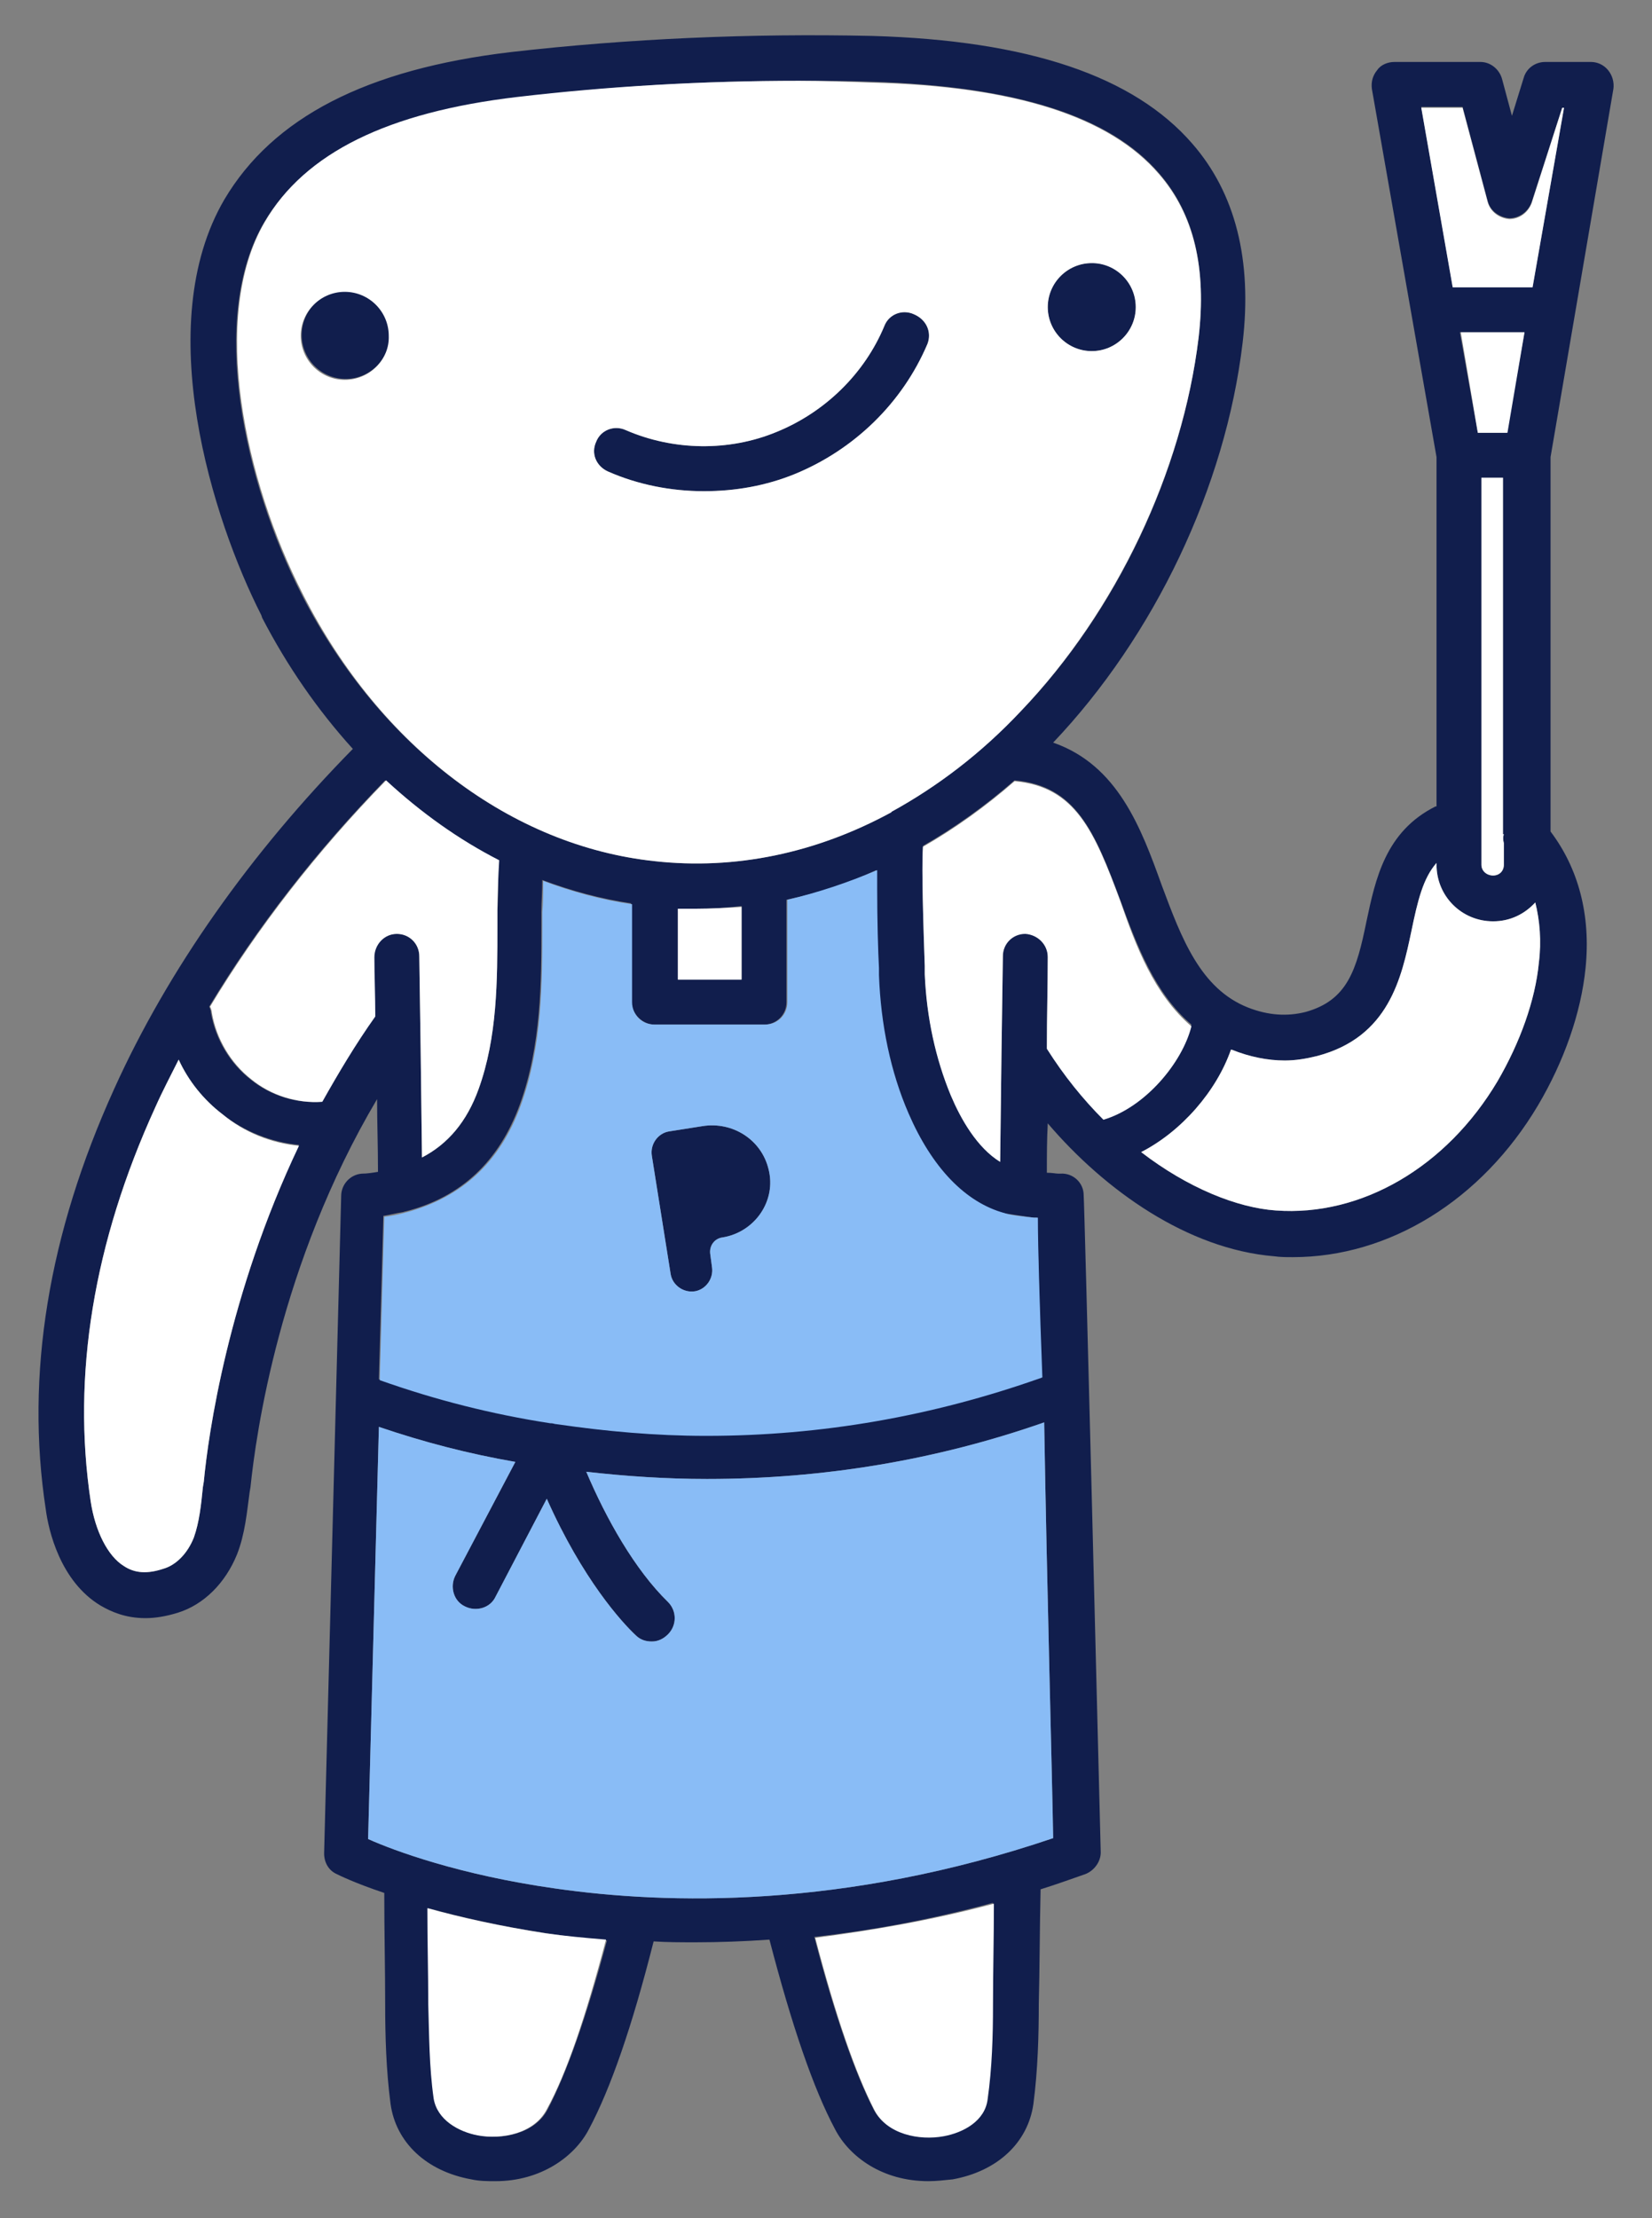
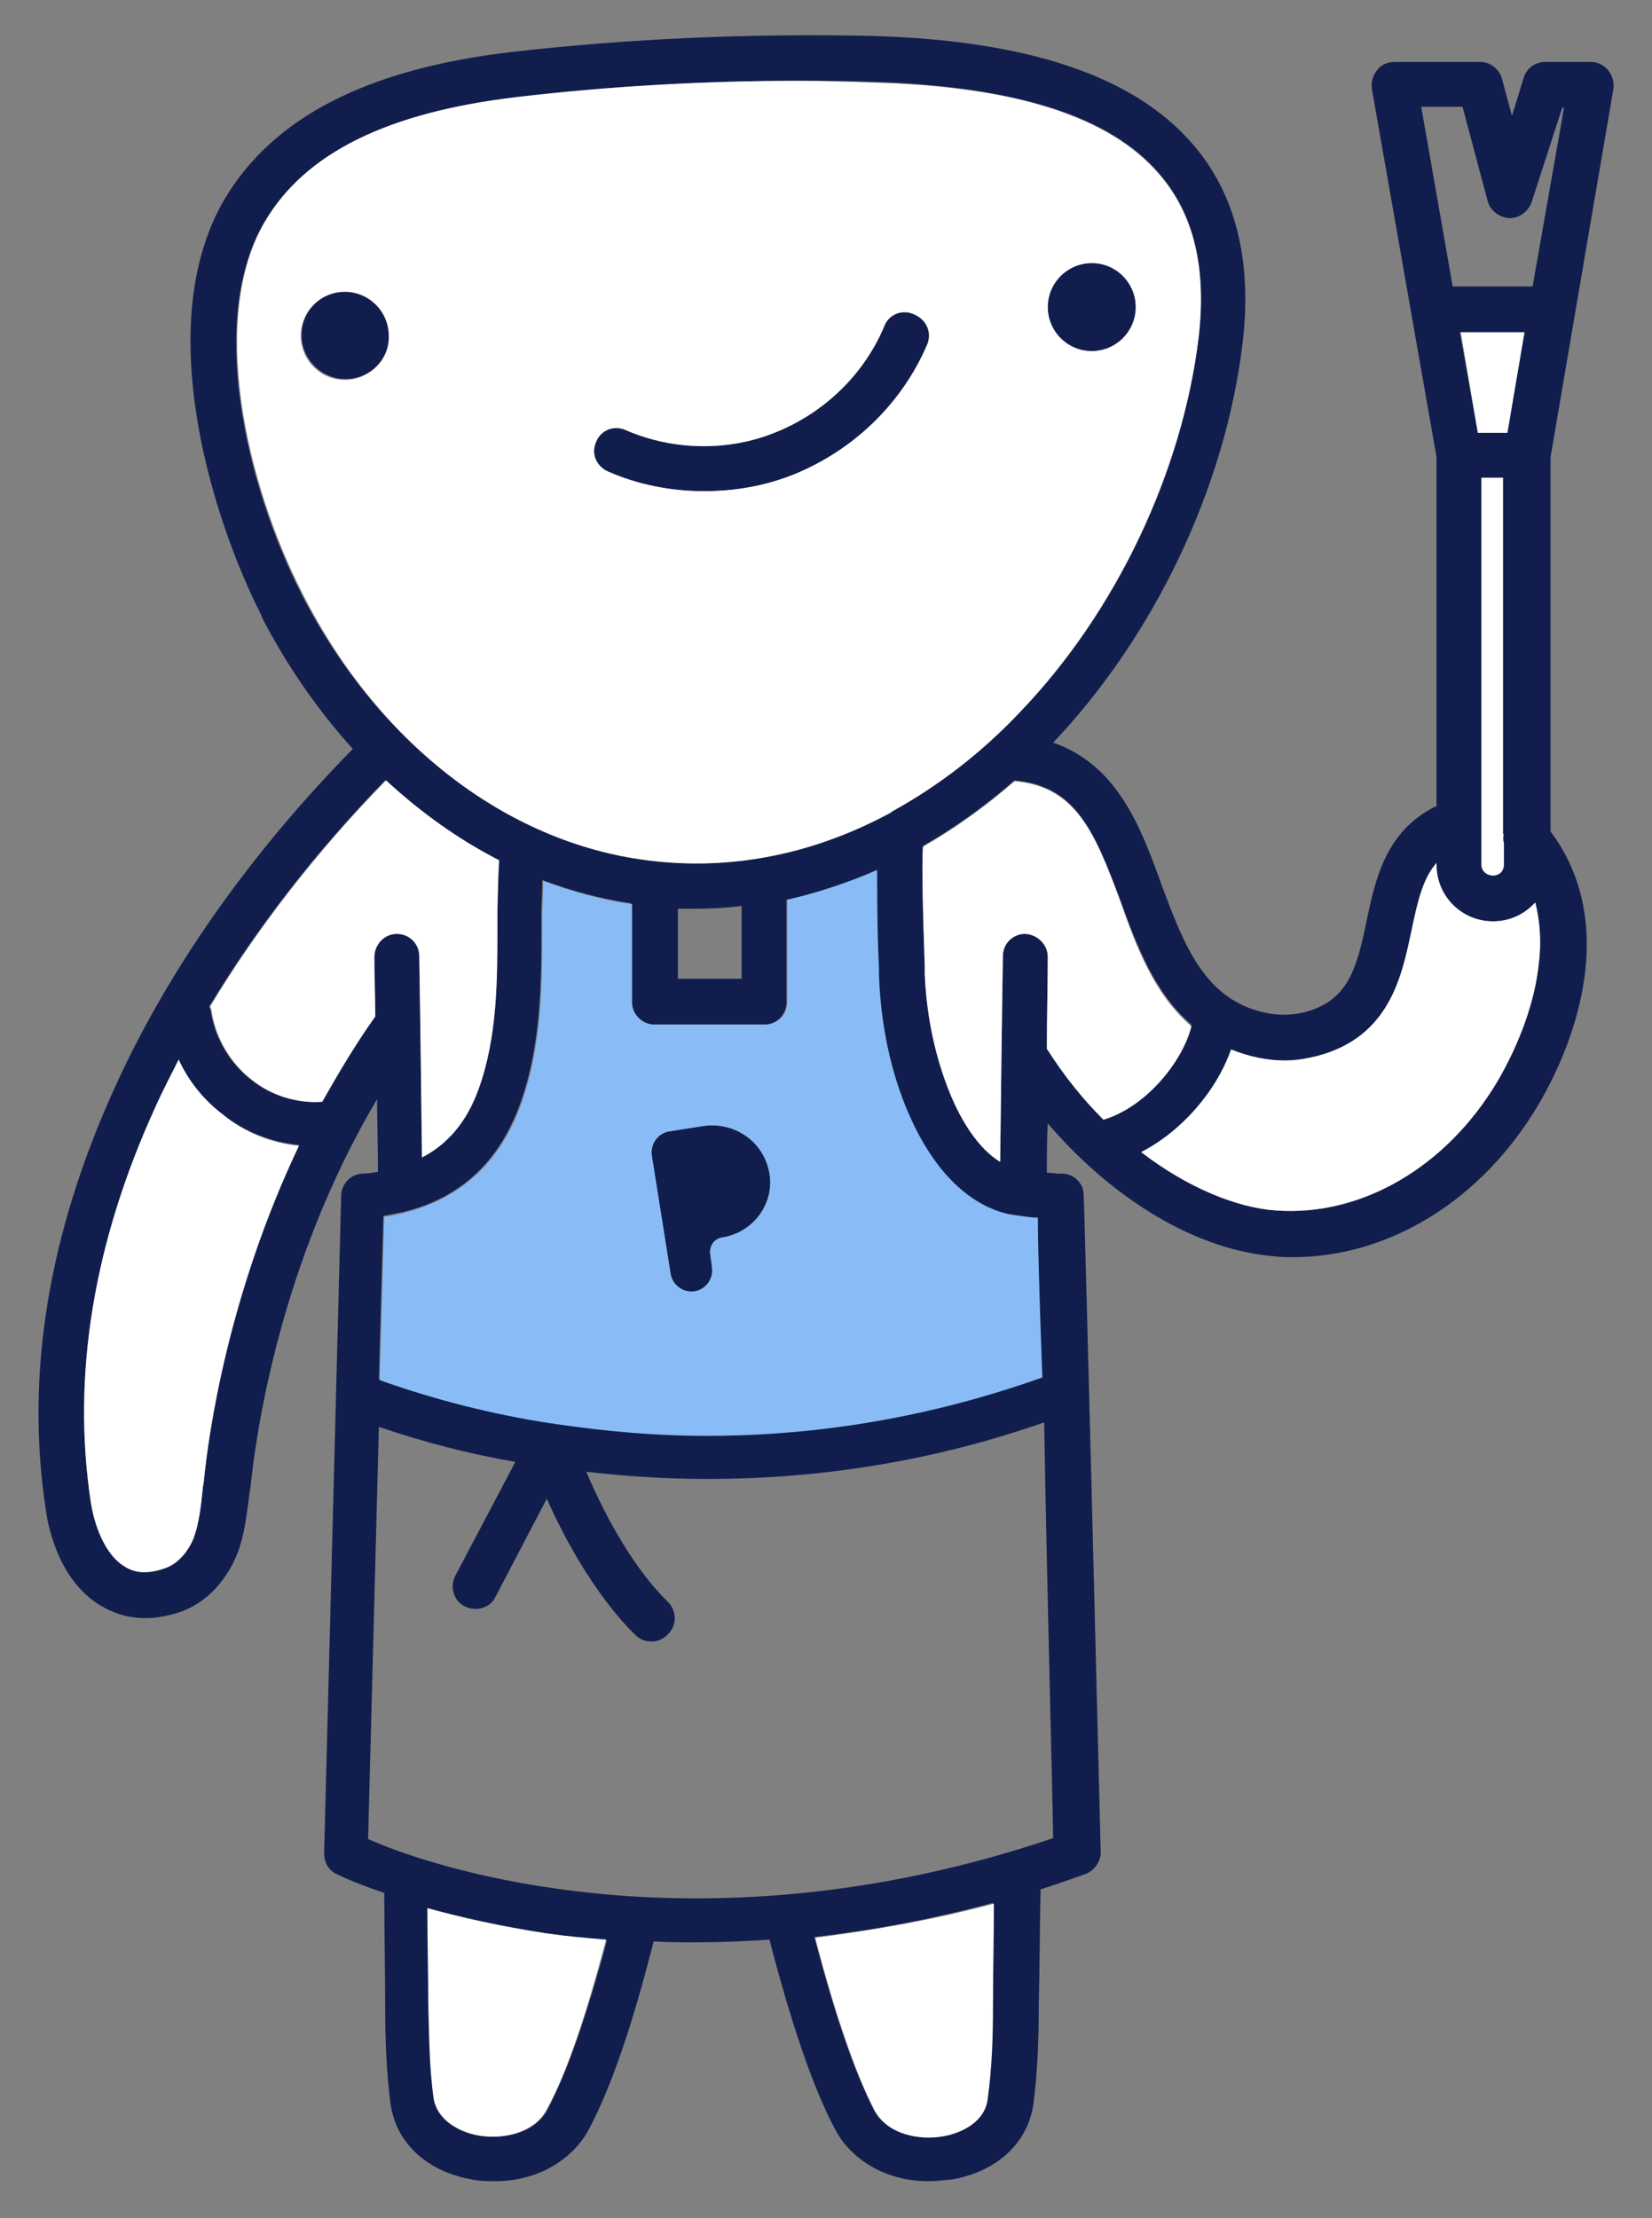
<svg xmlns="http://www.w3.org/2000/svg" version="1.1" id="Layer_1" x="0px" y="0px" viewBox="0 0 184 247" style="enable-background:new 0 0 184 247;" xml:space="preserve">
  <rect x="0" y="0" width="184" height="247" fill="#808080" stroke="none" />
  <style type="text/css">
	.st0{fill:#FBEADE;}
	.st1{fill:#111E4D;}
	.st2{fill:#E0EFFD;}
	.st3{fill:#FEF9FB;}
	.st4{fill:#EEF8F1;}
	.st5{fill:#F2CBDA;}
	.st6{fill:#89BCF6;}
	.st7{fill:#EDDDCC;}
	.st8{fill:#93CBA7;}
	.st9{fill:#FFB078;}
	.st10{fill:#FDF5ED;}
	.st11{fill:#FFFFFF;}
	.st12{fill:#00BDFF;}
	.st13{fill:#1E2546;}
	.st14{fill:#0A1B56;}
	.st15{clip-path:url(#SVGID_00000144321163212662196780000006675213949291740564_);}
	.st16{fill:#EFDCC9;}
	.st17{fill:#FFF4EB;}
	.st18{fill:#B1B1B1;}
	.st19{fill:#FFAB6D;}
	.st20{fill:#606060;}
	.st21{fill:#F9C8DA;}
	.st22{fill:#E3E4EA;}
</style>
  <g>
    <path class="st1" d="M103.3,38.3c-2.8,6.6-8.2,11.8-14.8,14.5c-3.2,1.3-6.6,1.9-10.1,1.9c-3.6,0-7.3-0.7-10.7-2.2   c-1.3-0.6-1.9-2-1.3-3.3c0.5-1.3,2-1.9,3.3-1.3c5.3,2.3,11.5,2.4,16.8,0.2c5.4-2.2,9.8-6.5,12-11.8c0.5-1.3,2-1.9,3.3-1.3   C103.2,35.6,103.8,37,103.3,38.3z" />
    <path class="st1" d="M43.4,37.3c0,2.7-2.2,4.9-4.9,4.9c-2.7,0-4.9-2.2-4.9-4.9c0-2.7,2.2-4.9,4.9-4.9   C41.1,32.4,43.4,34.6,43.4,37.3z" />
    <path class="st1" d="M126.5,34.2c0,2.7-2.2,4.9-4.9,4.9c-2.7,0-4.9-2.2-4.9-4.9c0-2.7,2.2-4.9,4.9-4.9   C124.3,29.2,126.5,31.5,126.5,34.2z" />
    <path class="st1" d="M80.5,137.8C80.5,137.8,80.4,137.8,80.5,137.8c-0.9,0.1-1.5,0.9-1.4,1.8l0.2,1.5c0.2,1.3-0.7,2.5-1.9,2.7l0,0   c-1.3,0.2-2.5-0.7-2.7-1.9l-2.1-13.2c-0.2-1.3,0.7-2.5,1.9-2.7l0,0l3.8-0.6c3.3-0.5,6.5,1.5,7.3,4.8   C86.5,133.7,84.1,137.2,80.5,137.8z" />
    <path class="st1" d="M179.7,9.9c0.1-0.7-0.1-1.5-0.6-2.1c-0.5-0.6-1.2-0.9-1.9-0.9h-5.1c-1.1,0-2.1,0.7-2.4,1.8l-1.3,4.2l-1.1-4.1   c-0.3-1.1-1.3-1.9-2.4-1.9h-9.6c-0.7,0-1.5,0.3-1.9,0.9c-0.5,0.6-0.7,1.3-0.6,2.1l7.2,41v38.9c0,0-0.1,0-0.1,0   c-5.6,2.8-6.7,8.1-7.7,12.8c-1.1,5.4-2.1,8.8-6.8,10.1c-2,0.5-4.1,0.4-6.4-0.5c-5.3-2.1-7.4-7.7-9.6-13.6   c-2.3-6.4-4.9-13.4-12.1-15.9c0,0,0,0,0,0c11.3-11.9,19.2-28.5,21.1-44.5c1.1-9.2-0.8-16.7-5.6-22.2c-6.5-7.5-18.2-11.5-35.7-12   C83.6,3.7,70,4.3,56.9,5.8C40.8,7.7,30.4,13.1,25,22.2c-8.2,14-1.3,35.7,4.1,46.3l0.1,0.3c2.8,5.4,6.2,10.3,10.1,14.6   C27.9,95,18.7,108,12.7,121.3c-7.3,16.1-9.9,31.8-7.6,46.8c0.3,2.3,1.6,8,6.1,10.7c1.2,0.7,2.8,1.4,5,1.4c1.1,0,2.3-0.2,3.6-0.6   c2.9-0.9,5.3-3.3,6.6-6.5c0.9-2.3,1.1-4.7,1.4-6.9l0.1-0.6c0.6-5.8,3.2-24.8,14.1-43.2c0,2.6,0.1,5.2,0.1,8.1   c-0.6,0.1-1.2,0.2-1.8,0.2c-1.3,0.1-2.3,1.2-2.3,2.5l-1.9,73.2c0,1,0.5,1.9,1.4,2.3c0.2,0.1,2,1,5.3,2.1c0,4.3,0.1,8.5,0.1,12.4   c0,3.4,0.1,7.3,0.6,11.1c0.6,4.3,4,7.5,9,8.4c0.9,0.2,1.8,0.2,2.7,0.2c5,0,8.8-2.7,10.4-5.8c2.4-4.5,4.8-11.4,7.2-20.9   c1.5,0.1,3.1,0.1,4.7,0.1c2.6,0,5.4-0.1,8.2-0.3c2.5,9.6,4.9,16.6,7.3,21.1c1.6,3.1,5.3,5.8,10.4,5.8c0.9,0,1.7-0.1,2.7-0.2   c5-0.9,8.4-4.1,9-8.4c0.5-3.8,0.6-7.7,0.6-11.1c0.1-4,0.1-8.3,0.2-12.8c1.6-0.5,3.3-1.1,5-1.7c1-0.4,1.7-1.4,1.7-2.4   c-0.3-12.1-1.8-72-1.9-73.2v0c0-1.4-1.2-2.5-2.6-2.4c-0.1,0-0.2,0-0.2,0c-0.3,0-0.7-0.1-1.3-0.1c0-1.9,0-3.7,0.1-5.5   c6.4,7.5,15.6,14,25.2,14.8c0.7,0.1,1.4,0.1,2.1,0.1c10.7,0,21-6.3,27.3-16.9c2.9-4.9,4.8-10.3,5.3-15.3c0.6-5.9-0.8-11.1-3.9-15.2   V50.9L179.7,9.9z M33.7,66.4l-0.1-0.2c-6.4-12.5-10.4-30.8-4.2-41.4c4.5-7.7,13.7-12.2,28.1-13.9C67.8,9.6,78.3,9,89,9   c2.7,0,5.4,0,8.1,0.1c16,0.5,26.5,3.8,32,10.2c3.9,4.5,5.3,10.5,4.4,18.3c-1.8,14.9-9.1,30.5-19.8,41.6c-4.5,4.7-9.3,8.4-14.4,11.2   c0,0-0.1,0-0.1,0.1c-8.3,4.5-17.3,6.4-26.3,5.4C57,94.2,42.4,83.2,33.7,66.4z M72.9,114.1h12.2c1.4,0,2.5-1.1,2.5-2.5v-11.4   c3.4-0.7,6.8-1.8,10-3.3c0,0.6,0,1.3,0,2.1c0,3.3,0.2,7,0.2,8.8c0,0.4,0,0.7,0,0.8c0.1,5.4,1.3,10.7,3.3,15.4   c2.6,6,6.3,9.9,10.7,11.1c0.5,0.1,2,0.3,3.3,0.5c0.1,0,0.3,0,0.4,0c0.1,3.3,0.3,9.9,0.5,17.7c-0.1,0-0.2,0-0.3,0.1   c-11.8,4.3-24.3,6.4-37.1,6.4h-0.1c-5.6,0-11.2-0.4-16.6-1.3c-0.2-0.1-0.4-0.1-0.6-0.1c0,0-0.1,0-0.1,0c-6.5-1-12.8-2.6-19-4.8   l0.5-18.2c0.7-0.1,1.4-0.3,2.1-0.4c0.1,0,0.3-0.1,0.4-0.1c6.2-1.6,10.4-5.6,12.7-11.9c2.4-6.6,2.4-13.7,2.4-19.9c0-0.3,0-0.9,0-1.6   c0-1,0.1-2.3,0.1-3.5c3.2,1.2,6.5,2.1,9.9,2.6v10.9C70.4,113,71.6,114.1,72.9,114.1z M75.5,109.1v-7.9c0.7,0,1.4,0,2,0   c1.7,0,3.4-0.1,5.1-0.3v8.1H75.5z M22.7,165l-0.1,0.6c-0.2,2-0.4,3.9-1,5.6c-0.7,1.8-2,3.1-3.4,3.5c-1.8,0.6-3.2,0.5-4.4-0.3   c-1.8-1.1-3.2-3.9-3.7-7.2c-2.1-14,0.3-28.8,7.2-43.9c0.8-1.8,1.7-3.5,2.6-5.3c1.1,2.4,2.8,4.5,4.9,6.1c2.4,1.9,5.4,3.1,8.5,3.4   C25.4,144.2,23.2,159.8,22.7,165z M41.6,106.6c0,2.1,0.1,4.3,0.1,6.6c-2.2,3.1-4.1,6.3-5.9,9.5c-2.8,0.2-5.7-0.7-7.9-2.5   c-2.3-1.8-3.9-4.5-4.4-7.4c0-0.2-0.1-0.5-0.2-0.7c5.3-8.8,11.9-17.3,19.6-25.2c3.9,3.6,8.1,6.6,12.6,8.9c0,1.6,0,4.4-0.1,5.6   c0,0.8,0,1.5,0,1.7c0,6.1,0,12.4-2.1,18.2c-1.3,3.6-3.4,6.1-6.3,7.6c-0.1-8.9-0.2-16.1-0.3-22.4c0-1.4-1.1-2.5-2.5-2.5h0   C42.7,104,41.6,105.2,41.6,106.6z M61,234.9c-1.4,2.7-5,3.4-7.7,2.9c-2.1-0.4-4.5-1.7-4.9-4.1c-0.5-3.5-0.5-7.1-0.6-10.5   c0-3.4-0.1-7-0.1-10.7c3.6,1,8,2,13.2,2.8c2,0.3,4.3,0.6,6.7,0.8C65.3,224.7,63.1,230.9,61,234.9z M110.5,223.2   c0,3.4-0.1,7-0.6,10.5c-0.3,2.4-2.7,3.7-4.9,4.1c-2.7,0.5-6.3-0.2-7.7-2.9c-2.1-4.1-4.3-10.4-6.6-19.2c6.2-0.7,12.9-1.9,19.9-3.8   C110.6,215.9,110.6,219.6,110.5,223.2z M117.3,204.7c-23.3,7.9-43,7.4-55.5,5.6c-10.6-1.5-17.9-4.2-20.8-5.5l1.2-45.9   c5,1.7,10,3,15.2,3.9l-6.7,12.7c-0.6,1.2-0.2,2.8,1.1,3.4c1.2,0.6,2.8,0.2,3.4-1.1l5.7-10.9c4,9,8.4,13.8,9.9,15.2   c0.5,0.5,1.1,0.7,1.8,0.7c0.7,0,1.3-0.3,1.8-0.8c1-1,1-2.6,0-3.6c-3.7-3.6-6.9-9.3-9.1-14.5c4.4,0.5,8.9,0.8,13.4,0.8h0.1   c12.9,0,25.5-2.1,37.5-6.3C116.6,176.4,117.2,198.2,117.3,204.7z M116.6,116.7c0-3.7,0.1-7,0.1-10.2c0-1.4-1.1-2.5-2.5-2.6h0   c-1.4,0-2.5,1.1-2.5,2.5c-0.1,6.4-0.2,13.9-0.3,22.9c-2.6-1.6-4.4-4.8-5.5-7.4c-1.7-4.1-2.7-8.7-2.9-13.5c0-0.1,0-0.4,0-0.9   c-0.3-8.4-0.3-11.8-0.2-13.3c3.5-2,7-4.5,10.2-7.3c6.8,0.6,8.9,5.6,11.8,13.4c1.8,4.9,3.8,10.3,7.9,13.8c-1,4-5.1,9-9.8,10.4   C120.7,122.4,118.5,119.8,116.6,116.7z M171.4,107.2c-0.4,4.2-2.1,8.9-4.6,13.2c-5.7,9.6-15.2,15.1-24.7,14.4   c-4.3-0.3-9.8-2.5-15-6.5c4.5-2.3,8.4-6.8,10-11.4c0,0,0,0,0.1,0c2,0.8,4,1.2,5.9,1.2c1.2,0,2.4-0.2,3.6-0.5   c8-2.1,9.4-8.7,10.5-13.9c0.7-3.4,1.3-5.9,2.8-7.6v0.2c0,3.5,2.8,6.3,6.3,6.3c1.9,0,3.5-0.8,4.7-2.1   C171.5,102.5,171.7,104.8,171.4,107.2z M167.5,93.9v2.4c0,0.7-0.5,1.2-1.2,1.2S165,97,165,96.3V53.2h2.4v39.7   C167.4,93.2,167.4,93.6,167.5,93.9z M164.6,48.2l-2-11.2h7.2l-2,11.2H164.6z M170.7,31.9h-8.9l-3.5-20h4.6l2.8,10.5   c0.3,1.1,1.3,1.8,2.4,1.9c1.1,0,2.1-0.7,2.5-1.8L174,12h0.2L170.7,31.9z" />
    <path class="st11" d="M67.5,216c-2.3,8.7-4.4,14.9-6.6,18.9c-1.4,2.7-5,3.4-7.7,2.9c-2.1-0.4-4.5-1.7-4.9-4.1   c-0.5-3.5-0.5-7.1-0.6-10.5c0-3.4-0.1-7-0.1-10.7c3.6,1,8,2,13.2,2.8C62.9,215.6,65.1,215.8,67.5,216z" />
    <path class="st11" d="M110.7,212c0,3.9-0.1,7.7-0.1,11.3c0,3.4-0.1,7-0.6,10.5c-0.3,2.4-2.7,3.7-4.9,4.1c-2.7,0.5-6.3-0.2-7.7-2.9   c-2.1-4.1-4.3-10.4-6.6-19.2C96.9,215,103.6,213.9,110.7,212z" />
-     <path class="st6" d="M117.3,204.7c-23.3,7.9-43,7.4-55.5,5.6c-10.6-1.5-17.9-4.2-20.8-5.5l1.2-45.9c5,1.7,10,3,15.2,3.9l-6.7,12.7   c-0.6,1.2-0.2,2.8,1.1,3.4c1.2,0.6,2.8,0.2,3.4-1.1l5.7-10.9c4,9,8.4,13.8,9.9,15.2c0.5,0.5,1.1,0.7,1.8,0.7c0.7,0,1.3-0.3,1.8-0.8   c1-1,1-2.6,0-3.6c-3.7-3.6-6.9-9.3-9.1-14.5c4.4,0.5,8.9,0.8,13.4,0.8h0.1c12.9,0,25.5-2.1,37.5-6.3   C116.6,176.4,117.2,198.2,117.3,204.7z" />
    <path class="st6" d="M115.6,135.6c-0.1,0-0.3,0-0.4,0c-1.2-0.1-2.8-0.3-3.3-0.5c-4.4-1.2-8.1-5.1-10.7-11.1   c-2-4.6-3.1-9.9-3.3-15.4c0-0.1,0-0.4,0-0.8c-0.1-1.8-0.2-5.4-0.2-8.8c0-0.8,0-1.5,0-2.1c-3.3,1.4-6.6,2.5-10,3.3v11.4   c0,1.4-1.1,2.5-2.5,2.5H72.9c-1.4,0-2.5-1.1-2.5-2.5v-10.9c-3.4-0.5-6.7-1.4-9.9-2.6c0,1.2,0,2.5-0.1,3.5c0,0.8,0,1.4,0,1.6   c0,6.2,0,13.3-2.4,19.9c-2.3,6.3-6.5,10.2-12.7,11.9c-0.1,0-0.3,0.1-0.4,0.1c-0.7,0.2-1.3,0.3-2.1,0.4l-0.5,18.2   c6.2,2.2,12.5,3.8,19,4.8c0,0,0.1,0,0.1,0c0.2,0,0.4,0.1,0.6,0.1c5.5,0.8,11,1.3,16.6,1.3h0.1c12.8,0,25.2-2.2,37.1-6.4   c0.1,0,0.2-0.1,0.3-0.1C115.8,145.5,115.6,138.9,115.6,135.6z M80.5,137.8C80.5,137.8,80.4,137.8,80.5,137.8   c-0.9,0.1-1.5,0.9-1.4,1.8l0.2,1.5c0.2,1.3-0.7,2.5-1.9,2.7l0,0c-1.3,0.2-2.5-0.7-2.7-1.9l-2.1-13.2c-0.2-1.3,0.7-2.5,1.9-2.7l0,0   l3.8-0.6c3.3-0.5,6.5,1.5,7.3,4.8C86.5,133.7,84.1,137.2,80.5,137.8z" />
    <path class="st11" d="M33.3,127.6c-7.9,16.6-10.1,32.1-10.6,37.4l-0.1,0.6c-0.2,2-0.4,3.9-1,5.6c-0.7,1.8-2,3.1-3.4,3.5   c-1.8,0.6-3.2,0.5-4.4-0.3c-1.8-1.1-3.2-3.9-3.7-7.2c-2.1-14,0.3-28.8,7.2-43.9c0.8-1.8,1.7-3.5,2.6-5.3c1.1,2.4,2.8,4.5,4.9,6.1   C27.2,126.1,30.2,127.3,33.3,127.6z" />
    <path class="st11" d="M129.1,19.4c-5.5-6.4-16-9.8-32-10.2C94.3,9.1,91.7,9,89,9c-10.6,0-21.2,0.6-31.4,1.8   c-14.4,1.7-23.6,6.2-28.1,13.9c-6.2,10.6-2.2,28.9,4.2,41.4l0.1,0.2C42.4,83.2,57,94.2,72.9,95.9c9,1,18-0.9,26.3-5.4   c0,0,0.1,0,0.1-0.1c5.1-2.8,10-6.5,14.4-11.2c10.6-11.1,18-26.7,19.8-41.6C134.4,29.9,133,23.9,129.1,19.4z M38.4,42.3   c-2.7,0-4.9-2.2-4.9-4.9c0-2.7,2.2-4.9,4.9-4.9c2.7,0,4.9,2.2,4.9,4.9C43.4,40.1,41.1,42.3,38.4,42.3z M103.3,38.3   c-2.8,6.6-8.2,11.8-14.8,14.5c-3.2,1.3-6.6,1.9-10.1,1.9c-3.6,0-7.3-0.7-10.7-2.2c-1.3-0.6-1.9-2-1.3-3.3c0.5-1.3,2-1.9,3.3-1.3   c5.3,2.3,11.5,2.4,16.8,0.2c5.4-2.2,9.8-6.5,12-11.8c0.5-1.3,2-1.9,3.3-1.3C103.2,35.6,103.8,37,103.3,38.3z M121.6,39.1   c-2.7,0-4.9-2.2-4.9-4.9c0-2.7,2.2-4.9,4.9-4.9c2.7,0,4.9,2.2,4.9,4.9C126.5,36.9,124.3,39.1,121.6,39.1z" />
    <path class="st11" d="M55.4,101.4c0,0.8,0,1.5,0,1.7c0,6.1,0,12.4-2.1,18.2c-1.3,3.6-3.4,6.1-6.3,7.6c-0.1-8.9-0.2-16.1-0.3-22.4   c0-1.4-1.1-2.5-2.5-2.5h0c-1.4,0-2.5,1.2-2.5,2.6c0,2.1,0.1,4.3,0.1,6.6c-2.2,3.1-4.1,6.3-5.9,9.5c-2.8,0.2-5.7-0.7-7.9-2.5   c-2.3-1.8-3.9-4.5-4.4-7.4c0-0.2-0.1-0.5-0.2-0.7c5.3-8.8,11.9-17.3,19.6-25.2c3.9,3.6,8.1,6.6,12.6,8.9   C55.5,97.4,55.4,100.2,55.4,101.4z" />
-     <path class="st11" d="M82.6,101v8.1h-7.1v-7.9c0.7,0,1.4,0,2,0C79.2,101.2,80.9,101.1,82.6,101z" />
    <path class="st11" d="M132.7,114.3c-1,4-5.1,9-9.8,10.4c-2.3-2.3-4.4-4.9-6.3-7.9c0-3.7,0.1-7,0.1-10.2c0-1.4-1.1-2.5-2.5-2.6h0   c-1.4,0-2.5,1.1-2.5,2.5c-0.1,6.4-0.2,13.9-0.3,22.9c-2.6-1.6-4.4-4.8-5.5-7.4c-1.7-4.1-2.7-8.7-2.9-13.5c0-0.1,0-0.4,0-0.9   c-0.3-8.4-0.3-11.8-0.2-13.3c3.5-2,7-4.5,10.2-7.3c6.8,0.6,8.9,5.6,11.8,13.4C126.5,105.3,128.5,110.7,132.7,114.3z" />
    <path class="st11" d="M171.4,107.2c-0.4,4.2-2.1,8.9-4.6,13.2c-5.7,9.6-15.2,15.1-24.7,14.4c-4.3-0.3-9.8-2.5-15-6.5   c4.5-2.3,8.4-6.8,10-11.4c0,0,0,0,0.1,0c2,0.8,4,1.2,5.9,1.2c1.2,0,2.4-0.2,3.6-0.5c8-2.1,9.4-8.7,10.5-13.9   c0.7-3.4,1.3-5.9,2.8-7.6v0.2c0,3.5,2.8,6.3,6.3,6.3c1.9,0,3.5-0.8,4.7-2.1C171.5,102.5,171.7,104.8,171.4,107.2z" />
    <path class="st11" d="M167.5,92.9c-0.1,0.3-0.1,0.6,0,1v2.4c0,0.7-0.5,1.2-1.2,1.2S165,97,165,96.3V53.2h2.4V92.9z" />
    <polygon class="st11" points="169.8,37 167.9,48.2 164.6,48.2 162.7,37  " />
-     <path class="st11" d="M174.2,12l-3.5,20h-8.9l-3.5-20h4.6l2.8,10.5c0.3,1.1,1.3,1.8,2.4,1.9c1.1,0,2.1-0.7,2.5-1.8L174,12H174.2z" />
  </g>
</svg>